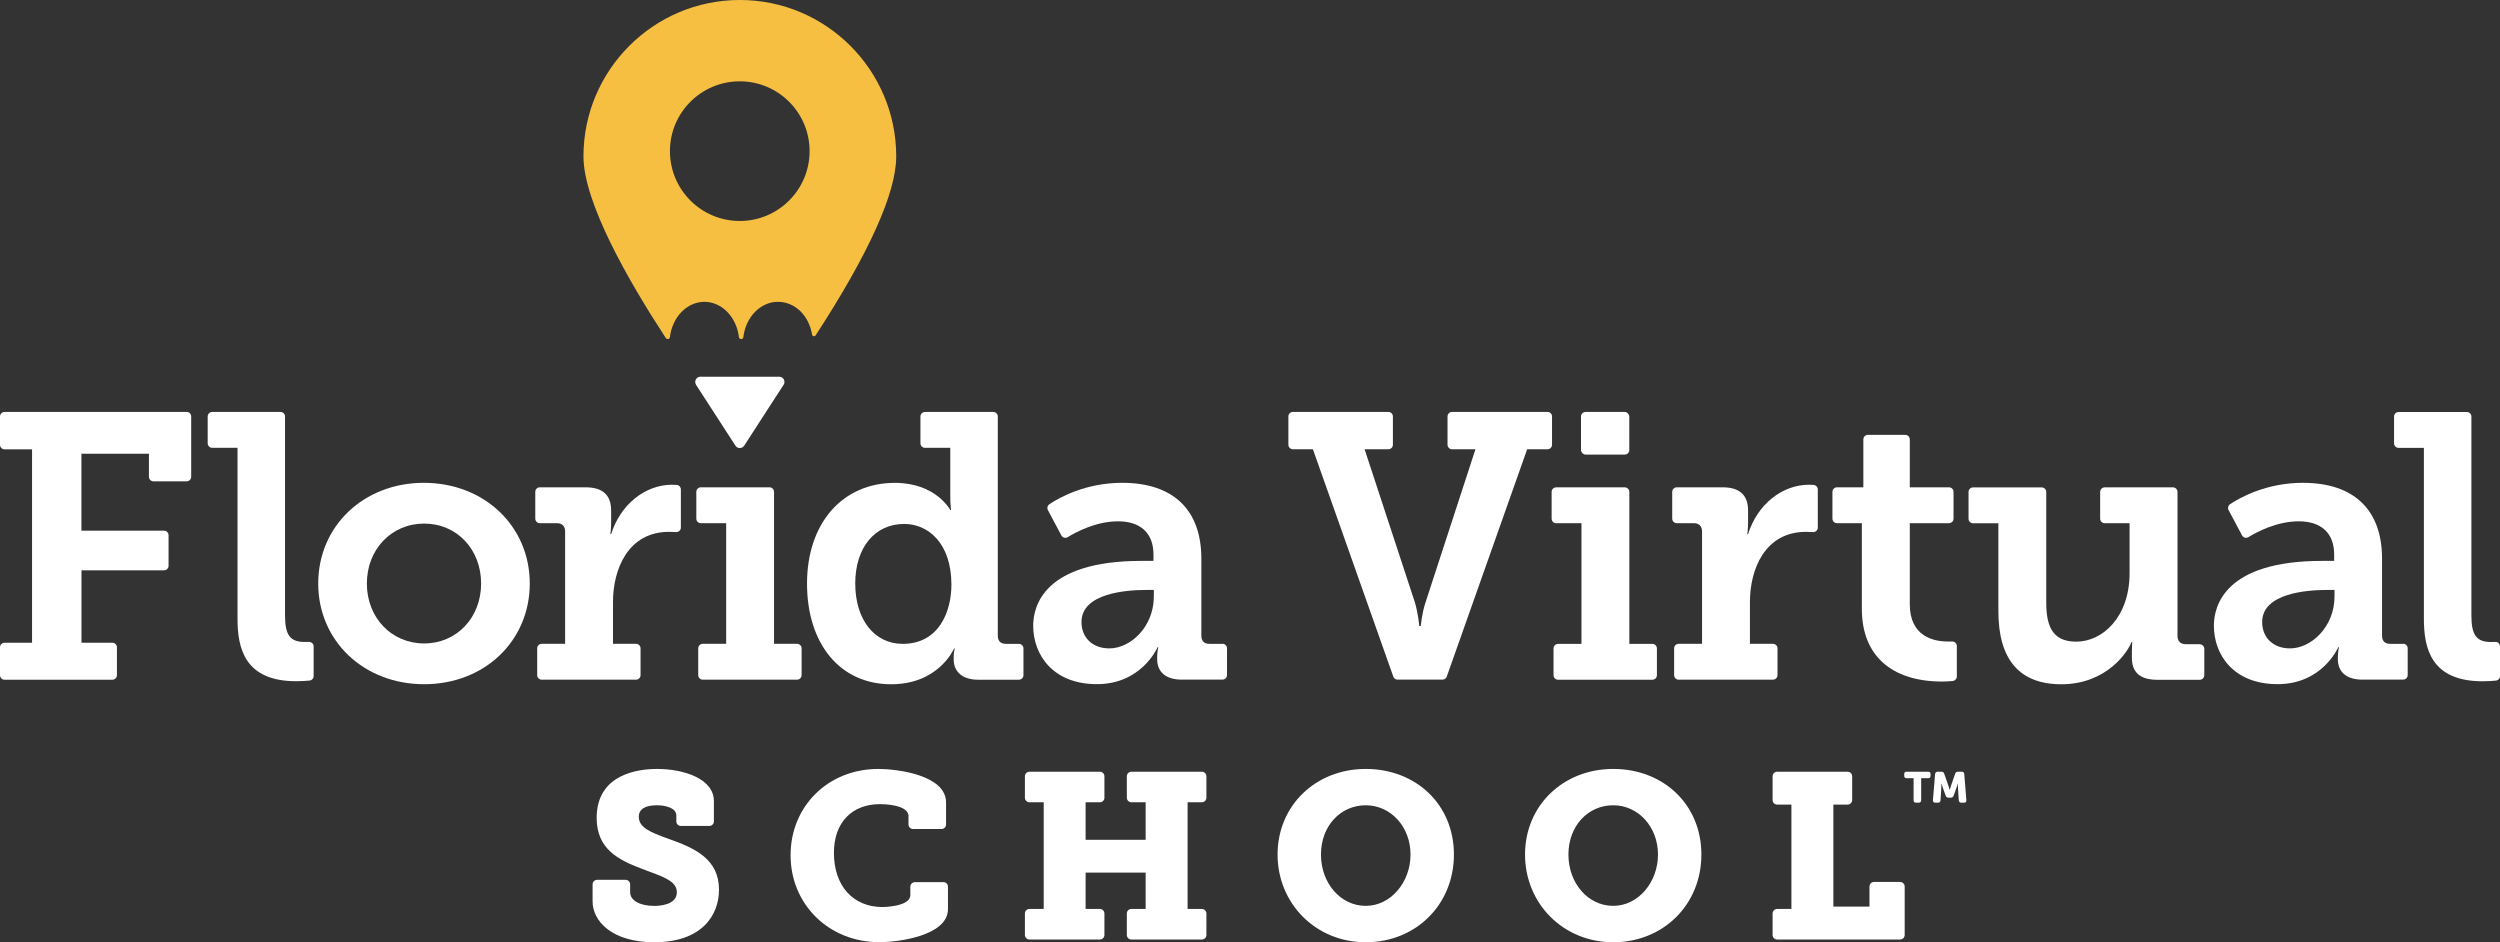
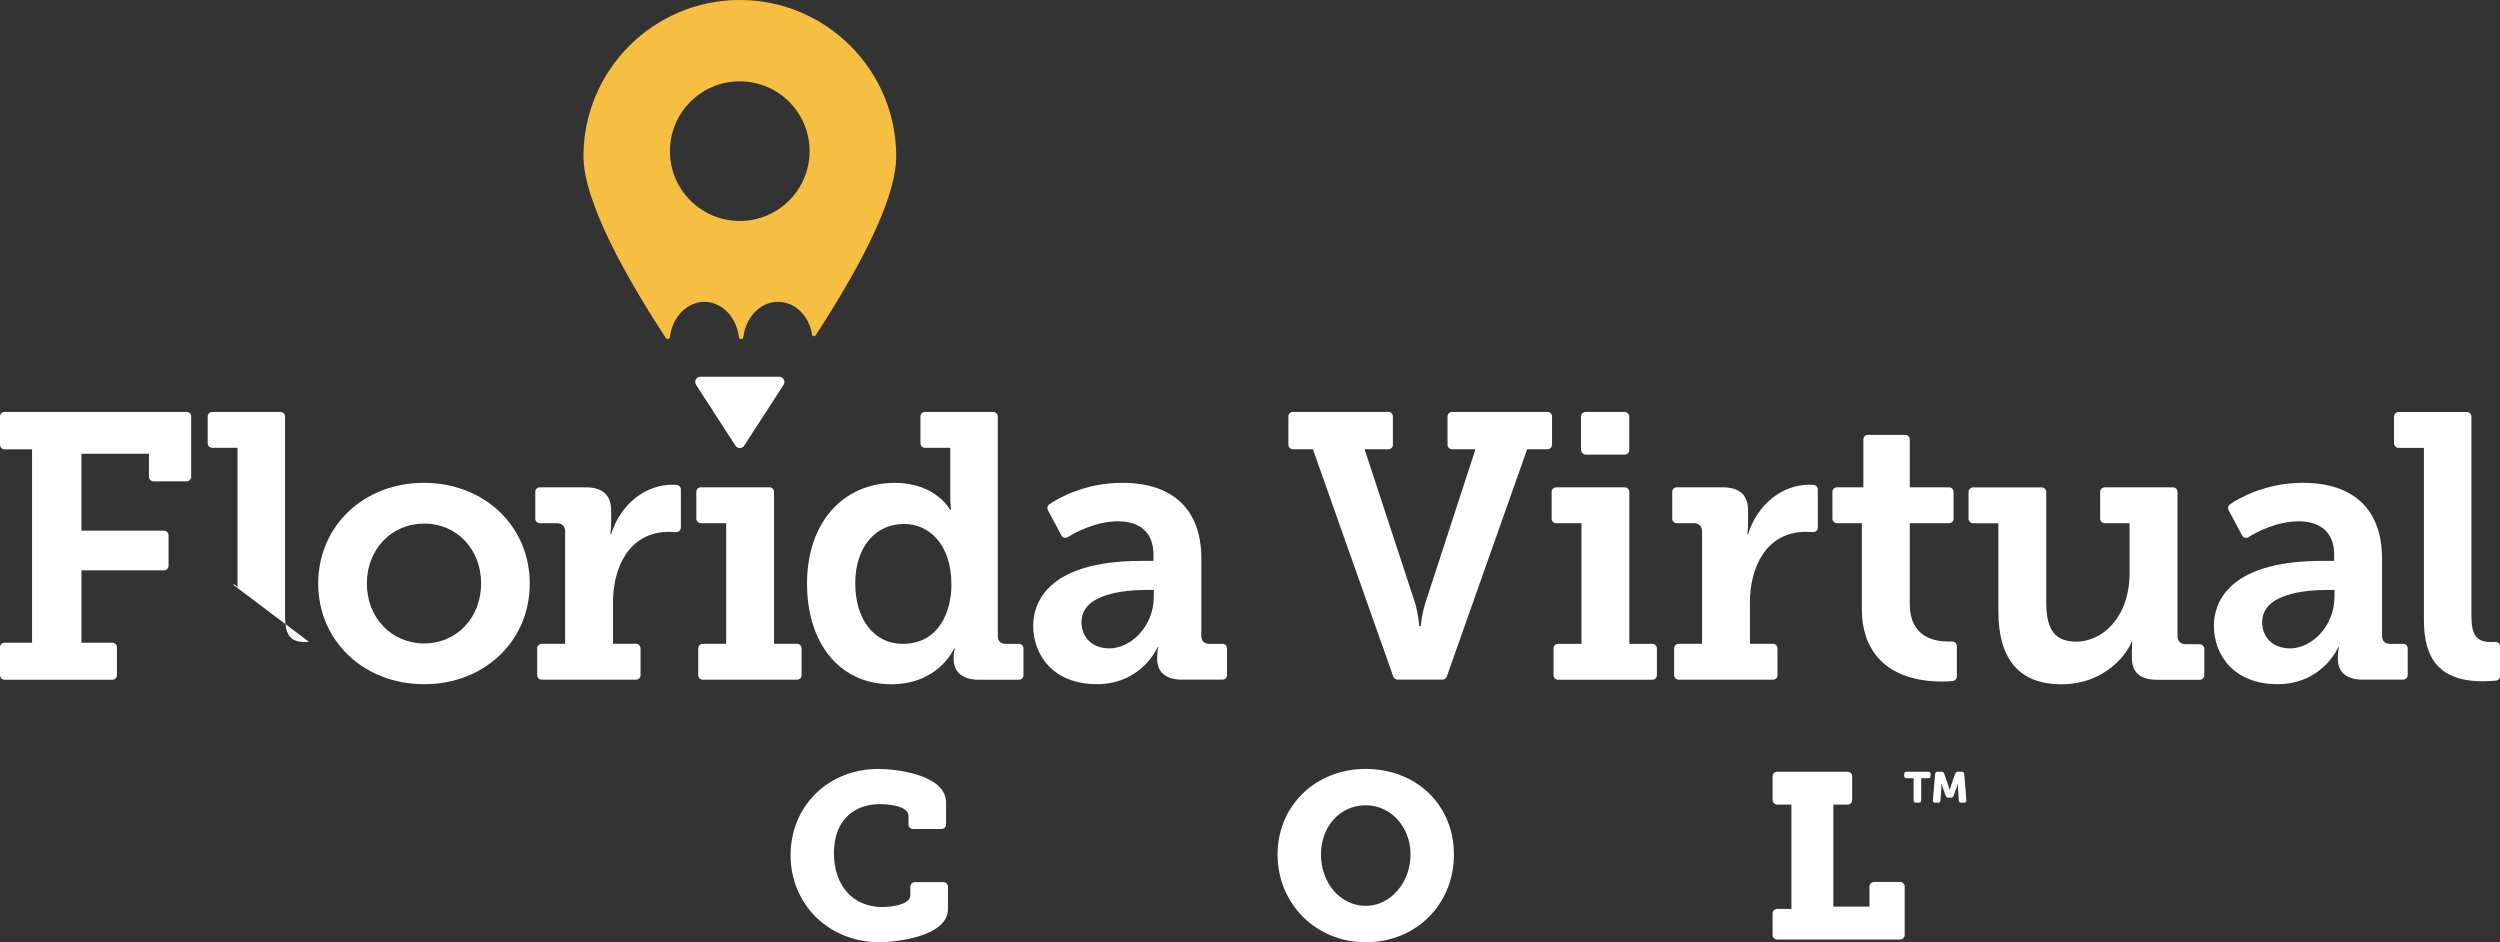
<svg xmlns="http://www.w3.org/2000/svg" id="Layer_2" viewBox="0 0 485.12 182.83">
  <rect x="0" y="0" width="485.12" height="182.83" fill="#333333" stroke="none" />
  <defs>
    <style>.cls-1{fill:#f6bf41;}.cls-2{fill:#fff;}</style>
  </defs>
  <g id="Layer_1-2">
    <path class="cls-1" d="M143.55,0c-16.72,0-30.33,13.61-30.33,30.34,0,8.92,8.69,24.11,15.99,35.27,.07,.1,.19,.17,.31,.17h.1c.19,0,.35-.14,.37-.33,.45-3.92,3.32-6.88,6.7-6.88s6.25,2.96,6.7,6.88c.02,.19,.18,.33,.37,.33h.11c.19,0,.35-.14,.37-.33,.45-3.92,3.33-6.88,6.7-6.88s6.02,2.68,6.65,6.37c.03,.15,.14,.27,.29,.3,.15,.03,.3-.03,.39-.16,10.38-15.97,15.64-27.66,15.64-34.74,0-16.73-13.61-30.34-30.33-30.34Zm0,42.88c-7.48,0-13.55-6.07-13.55-13.55s6.07-13.55,13.55-13.55,13.55,6.07,13.55,13.55-6.07,13.55-13.55,13.55Z" />
    <path class="cls-2" d="M135.06,74.66l7.65,11.82c.4,.62,1.3,.62,1.7,0l7.65-11.82c.44-.67-.05-1.56-.85-1.56h-15.29c-.8,0-1.28,.89-.85,1.56" />
    <g>
      <path class="cls-2" d="M36.22,79.94H.88c-.48,0-.88,.39-.88,.88v5.49c0,.48,.39,.88,.88,.88H6.22v37.53H.88c-.48,0-.88,.39-.88,.88v5.42c0,.48,.39,.88,.88,.88H21.81c.48,0,.88-.39,.88-.88v-5.42c0-.48-.39-.88-.88-.88h-6v-14.05H31.83c.48,0,.88-.39,.88-.88v-5.93c0-.48-.39-.88-.88-.88H15.8v-14.93h13.1v4.47c0,.48,.39,.88,.88,.88h6.44c.48,0,.88-.39,.88-.88v-11.71c0-.48-.39-.88-.88-.88Z" />
-       <path class="cls-2" d="M59.96,124.55c-.25,0-.53,.02-.85,.02-2.81,0-3.8-1.34-3.8-5.12v-38.63c0-.48-.39-.88-.88-.88h-13.25c-.48,0-.88,.39-.88,.88v5.2c0,.48,.39,.88,.88,.88h4.91v33.14c0,5.65,1.3,12.15,11.41,12.15,1.02,0,1.96-.07,2.57-.13,.45-.04,.79-.42,.79-.87v-5.75c0-.24-.1-.47-.27-.63-.17-.17-.41-.25-.64-.24Z" />
+       <path class="cls-2" d="M59.96,124.55c-.25,0-.53,.02-.85,.02-2.81,0-3.8-1.34-3.8-5.12v-38.63c0-.48-.39-.88-.88-.88h-13.25c-.48,0-.88,.39-.88,.88v5.2c0,.48,.39,.88,.88,.88h4.91v33.14v-5.75c0-.24-.1-.47-.27-.63-.17-.17-.41-.25-.64-.24Z" />
      <path class="cls-2" d="M82.24,93.69c-11.68,0-20.49,8.4-20.49,19.54s8.84,19.54,20.56,19.54,20.49-8.4,20.49-19.54-8.84-19.54-20.56-19.54Zm.07,31.17c-6.34,0-11.12-5-11.12-11.63s4.78-11.63,11.12-11.63,11.05,5,11.05,11.63-4.75,11.63-11.05,11.63Z" />
      <path class="cls-2" d="M124.3,131.01v-5.2c0-.48-.39-.88-.88-.88h-4.47v-8.12c0-6.28,2.86-13.61,10.9-13.61,.44,0,.89,.02,1.33,.05,.24,.02,.48-.07,.66-.23,.18-.17,.28-.4,.28-.64v-7.41c0-.45-.34-.83-.79-.87-.26-.02-.57-.04-.89-.04-5.28,0-10.05,3.85-11.85,9.58h-.15s.15-.97,.15-2.34v-2.2c0-3.05-1.63-4.54-4.98-4.54h-8.86c-.48,0-.88,.39-.88,.88v5.2c0,.48,.39,.88,.88,.88h3.3c1.02,0,1.61,.59,1.61,1.61v21.8h-4.54c-.48,0-.88,.39-.88,.88v5.2c0,.48,.39,.88,.88,.88h18.3c.48,0,.88-.39,.88-.88Z" />
      <path class="cls-2" d="M136.01,101.52h4.9v23.41h-4.54c-.48,0-.88,.39-.88,.88v5.2c0,.48,.39,.88,.88,.88h18.3c.48,0,.88-.39,.88-.88v-5.2c0-.48-.39-.88-.88-.88h-4.47v-29.49c0-.48-.39-.88-.88-.88h-13.32c-.48,0-.88,.39-.88,.88v5.2c0,.48,.39,.88,.88,.88Z" />
      <path class="cls-2" d="M197.72,124.94h-2.49c-1.07,0-1.61-.54-1.61-1.61v-42.51c0-.48-.39-.88-.88-.88h-13.25c-.48,0-.88,.39-.88,.88v5.2c0,.48,.39,.88,.88,.88h4.91v9.44c0,1.47,.14,2.57,.15,2.63h-.15c-.12-.22-2.92-5.27-10.75-5.27-10.2,0-17.05,7.85-17.05,19.54s6.4,19.54,16.32,19.54c9.11,0,12.08-6.64,12.22-6.95h.14c-.02,.08-.22,.73-.22,1.68v.44c0,2.47,1.78,3.95,4.76,3.95h7.9c.48,0,.88-.39,.88-.88v-5.2c0-.48-.39-.88-.88-.88Zm-13.1-11.49c0,5.3-2.47,11.49-9.44,11.49-5.51,0-9.22-4.7-9.22-11.71s3.82-11.56,9.51-11.56c4.55,0,9.15,3.64,9.15,11.78Z" />
      <path class="cls-2" d="M237.22,124.94h-2.49c-1.07,0-1.61-.54-1.61-1.61v-14.93c0-9.48-5.46-14.71-15.36-14.71-7.13,0-12.26,2.9-14.13,4.15-.37,.25-.5,.74-.29,1.14l2.62,4.92c.11,.21,.31,.37,.54,.43,.23,.06,.48,.03,.69-.1,1.5-.92,5.45-3.07,9.76-3.07s6.88,2.23,6.88,6.44v1.24h-2.34c-18.95,0-21,8.8-21,12.58,0,5.64,3.82,11.34,12.36,11.34s11.64-6.85,11.78-7.17h.14c-.02,.09-.22,.81-.22,1.9v.44c0,2.51,1.73,3.95,4.76,3.95h7.91c.48,0,.88-.39,.88-.88v-5.2c0-.48-.39-.88-.88-.88Zm-13.32-10.46v1.24c0,5.95-4.55,10.1-8.63,10.1-3.24,0-5.41-2.06-5.41-5.12,0-5.61,8.75-6.22,12.51-6.22h1.54Z" />
      <path class="cls-2" d="M250.89,87.18h3.88l15.6,44.12c.12,.35,.45,.58,.83,.58h8.71c.37,0,.7-.23,.83-.58l15.6-44.12h3.95c.48,0,.88-.39,.88-.88v-5.49c0-.48-.39-.88-.88-.88h-18.52c-.48,0-.88,.39-.88,.88v5.49c0,.48,.39,.88,.88,.88h4.54l-9.66,29.63c-.73,2.12-.95,4.66-.95,4.68h-.29c0-.09-.24-2.62-.88-4.68l-9.73-29.63h4.61c.48,0,.88-.39,.88-.88v-5.49c0-.48-.39-.88-.88-.88h-18.52c-.48,0-.88,.39-.88,.88v5.49c0,.48,.39,.88,.88,.88Z" />
      <path class="cls-2" d="M301.09,100.65c0,.48,.39,.88,.88,.88h4.91v23.41h-4.54c-.48,0-.88,.39-.88,.88v5.2c0,.48,.39,.88,.88,.88h18.3c.48,0,.88-.39,.88-.88v-5.2c0-.48-.39-.88-.88-.88h-4.47v-29.49c0-.48-.39-.88-.88-.88h-13.32c-.48,0-.88,.39-.88,.88v5.2Z" />
      <rect class="cls-2" x="306.79" y="79.94" width="9.37" height="8.27" rx=".88" ry=".88" />
      <path class="cls-2" d="M325.37,101.52h3.3c1.02,0,1.61,.59,1.61,1.61v21.8h-4.54c-.48,0-.88,.39-.88,.88v5.2c0,.48,.39,.88,.88,.88h18.3c.48,0,.88-.39,.88-.88v-5.2c0-.48-.39-.88-.88-.88h-4.47v-8.12c0-6.28,2.86-13.61,10.9-13.61,.44,0,.89,.02,1.33,.05,.24,.02,.48-.07,.66-.23,.18-.17,.28-.4,.28-.64v-7.41c0-.45-.34-.83-.79-.87-.26-.02-.57-.04-.89-.04-5.28,0-10.05,3.85-11.85,9.58h-.15s.15-.97,.15-2.34v-2.2c0-3.05-1.63-4.54-4.98-4.54h-8.86c-.48,0-.88,.39-.88,.88v5.2c0,.48,.39,.88,.88,.88Z" />
      <path class="cls-2" d="M378.83,124.48c-.23,0-.49,.01-.78,.01-2.79,0-7.46-.94-7.46-7.24v-15.73h7.61c.48,0,.88-.39,.88-.88v-5.2c0-.48-.39-.88-.88-.88h-7.61v-9.3c0-.48-.39-.88-.88-.88h-7.25c-.48,0-.88,.39-.88,.88v9.3h-5.12c-.48,0-.88,.39-.88,.88v5.2c0,.48,.39,.88,.88,.88h4.83v16.68c0,8.93,5.68,14.05,15.58,14.05,.88,0,1.61-.06,2.07-.11,.44-.05,.78-.42,.78-.87v-5.91c0-.24-.1-.46-.27-.63-.17-.17-.4-.25-.64-.24Z" />
      <path class="cls-2" d="M426.86,125.01h-2.71c-1.02,0-1.61-.59-1.61-1.61v-27.95c0-.48-.39-.88-.88-.88h-13.25c-.48,0-.88,.39-.88,.88v5.2c0,.48,.39,.88,.88,.88h4.83v9.66c0,8.65-5.32,13.32-10.32,13.32-4.1,0-5.85-2.25-5.85-7.54v-21.51c0-.48-.39-.88-.88-.88h-13.32c-.48,0-.88,.39-.88,.88v5.2c0,.48,.39,.88,.88,.88h4.91v17.05c0,9.42,4.11,14.19,12.22,14.19,8.9,0,13-6.46,13.61-8.19h.15s-.07,.82-.07,1.76v1.39c0,3.45,2.63,4.17,4.83,4.17h8.34c.48,0,.88-.39,.88-.88v-5.13c0-.48-.39-.88-.88-.88Z" />
      <path class="cls-2" d="M466.33,124.94h-2.49c-1.07,0-1.61-.54-1.61-1.61v-14.93c0-9.48-5.46-14.71-15.36-14.71-7.13,0-12.26,2.9-14.13,4.15-.37,.25-.5,.74-.29,1.14l2.62,4.92c.11,.21,.31,.37,.54,.43,.23,.06,.48,.03,.69-.1,1.5-.92,5.45-3.07,9.76-3.07s6.88,2.23,6.88,6.44v1.24h-2.34c-18.95,0-21,8.8-21,12.58,0,5.64,3.82,11.34,12.36,11.34s11.64-6.85,11.78-7.17h.14c-.02,.09-.22,.81-.22,1.9v.44c0,2.51,1.73,3.95,4.76,3.95h7.91c.48,0,.88-.39,.88-.88v-5.2c0-.48-.39-.88-.88-.88Zm-13.32-10.46v1.24c0,5.95-4.55,10.1-8.63,10.1-3.24,0-5.41-2.06-5.41-5.12,0-5.61,8.75-6.22,12.51-6.22h1.54Z" />
      <path class="cls-2" d="M484.86,124.8c-.17-.17-.4-.25-.64-.24-.25,0-.53,.02-.85,.02-2.81,0-3.8-1.34-3.8-5.12v-38.63c0-.48-.39-.88-.88-.88h-13.25c-.48,0-.88,.39-.88,.88v5.2c0,.48,.39,.88,.88,.88h4.91v33.14c0,5.65,1.3,12.15,11.41,12.15,1.02,0,1.96-.07,2.57-.13,.45-.04,.79-.42,.79-.87v-5.75c0-.24-.1-.47-.27-.63Z" />
-       <path class="cls-2" d="M129.6,162.72c-3.41-1.21-5.64-2.15-5.64-4.23,0-1.46,1.21-2.23,3.5-2.23,1.88,0,3.78,.6,3.78,1.96v1.17c0,.48,.39,.88,.88,.88h5.53c.48,0,.88-.39,.88-.88v-3.95c0-4.28-5.73-6.23-11.06-6.23-3.52,0-11.69,.93-11.69,9.51,0,6.02,4.23,8.13,8.55,9.78,.61,.24,1.22,.47,1.82,.69,3.23,1.18,5.19,2.04,5.19,3.96,0,2.45-3.34,2.64-4.37,2.64-2.8,0-4.69-1.06-4.69-2.64v-1.54c0-.48-.39-.88-.88-.88h-5.53c-.48,0-.88,.39-.88,.88v3.31c0,3.81,3.74,7.92,11.97,7.92,9.26,0,12.56-5.27,12.56-10.19,0-5.97-4.69-8.1-9.92-9.92Z" />
      <path class="cls-2" d="M183.06,171.18h-5.53c-.48,0-.88,.39-.88,.88v1.63c0,2.29-5.36,2.32-5.41,2.32-5.72,0-9.42-4.13-9.42-10.51,0-5.84,3.43-9.46,8.96-9.46,.56,0,5.51,.06,5.51,2.32v1.63c0,.48,.39,.88,.88,.88h5.53c.48,0,.88-.39,.88-.88v-4.27c0-5.34-9.49-6.51-13.15-6.51-9.7,0-17.02,7.2-17.02,16.74s7.41,16.88,17.25,16.88c3.45,0,13.29-1.18,13.29-6.42v-4.36c0-.48-.39-.88-.88-.88Z" />
-       <path class="cls-2" d="M233.22,149.75h-13.68c-.48,0-.88,.39-.88,.88v4.17c0,.48,.39,.88,.88,.88h2.77v7.28h-11.65v-7.28h2.77c.48,0,.88-.39,.88-.88v-4.17c0-.48-.39-.88-.88-.88h-13.67c-.48,0-.88,.39-.88,.88v4.17c0,.48,.39,.88,.88,.88h2.77v20.7h-2.77c-.48,0-.88,.39-.88,.88v4.17c0,.48,.39,.88,.88,.88h13.67c.48,0,.88-.39,.88-.88v-4.17c0-.48-.39-.88-.88-.88h-2.77v-7.05h11.65v7.05h-2.77c-.48,0-.88,.39-.88,.88v4.17c0,.48,.39,.88,.88,.88h13.68c.48,0,.88-.39,.88-.88v-4.17c0-.48-.39-.88-.88-.88h-2.77v-20.7h2.77c.48,0,.88-.39,.88-.88v-4.17c0-.48-.39-.88-.88-.88Z" />
      <path class="cls-2" d="M265.02,149.21c-9.75,0-17.11,7.14-17.11,16.61s7.36,17.02,17.11,17.02,17.11-7.32,17.11-17.02-7.36-16.61-17.11-16.61Zm0,26.57c-4.87,0-8.69-4.38-8.69-9.96s3.82-9.56,8.69-9.56,8.69,4.2,8.69,9.56-3.82,9.96-8.69,9.96Z" />
-       <path class="cls-2" d="M313.04,149.21c-9.75,0-17.11,7.14-17.11,16.61s7.36,17.02,17.11,17.02,17.11-7.32,17.11-17.02-7.36-16.61-17.11-16.61Zm0,26.57c-4.87,0-8.69-4.38-8.69-9.96s3.82-9.56,8.69-9.56,8.69,4.2,8.69,9.56-3.82,9.96-8.69,9.96Z" />
      <path class="cls-2" d="M368.73,171.14h-5.08c-.48,0-.88,.39-.88,.88v3.9h-7.01v-19.79h2.77c.48,0,.88-.39,.88-.88v-4.62c0-.48-.39-.88-.88-.88h-13.68c-.48,0-.88,.39-.88,.88v4.62c0,.48,.39,.88,.88,.88h2.77v20.25h-2.77c-.48,0-.88,.39-.88,.88v4.17c0,.48,.39,.88,.88,.88h23.87c.48,0,.88-.39,.88-.88v-9.4c0-.48-.39-.88-.88-.88Z" />
    </g>
    <g>
      <path class="cls-2" d="M371.33,151.01h-1.36c-.31,0-.46-.15-.46-.46v-.34c0-.31,.15-.46,.46-.46h4.19c.31,0,.46,.15,.46,.46v.34c0,.31-.15,.46-.46,.46h-1.36v4.28c0,.31-.15,.46-.46,.46h-.55c-.31,0-.46-.15-.46-.46v-4.28Z" />
      <path class="cls-2" d="M375.51,150.2c.03-.3,.19-.45,.48-.45h.76c.26,0,.44,.13,.52,.38l.75,2.16c.03,.1,.07,.2,.11,.32,.04,.11,.07,.22,.1,.32l.1,.35h.02l.1-.35c.03-.1,.06-.21,.1-.32,.04-.11,.07-.22,.1-.32l.75-2.16c.08-.25,.26-.38,.52-.38h.76c.29,0,.45,.15,.48,.45l.41,5.08c.01,.15-.02,.27-.1,.35-.08,.08-.19,.13-.34,.13h-.55c-.29,0-.45-.15-.48-.45l-.15-2.26c-.01-.11-.02-.23-.02-.35,0-.12,0-.23,0-.32,0-.11,0-.22,.02-.34h-.02c-.04,.12-.08,.24-.12,.36-.03,.1-.07,.21-.11,.33-.04,.12-.08,.22-.11,.32l-.5,1.37c-.09,.25-.27,.37-.53,.37h-.47c-.26,0-.44-.12-.53-.37l-.49-1.37c-.03-.1-.07-.2-.11-.32-.04-.12-.08-.23-.11-.33-.04-.12-.08-.24-.12-.36h-.02c0,.11,0,.22,0,.34,0,.1,0,.2,0,.32,0,.12,0,.24-.01,.35l-.15,2.26c-.03,.3-.19,.45-.48,.45h-.55c-.15,0-.26-.04-.34-.13-.08-.08-.11-.2-.1-.35l.42-5.08Z" />
    </g>
  </g>
</svg>